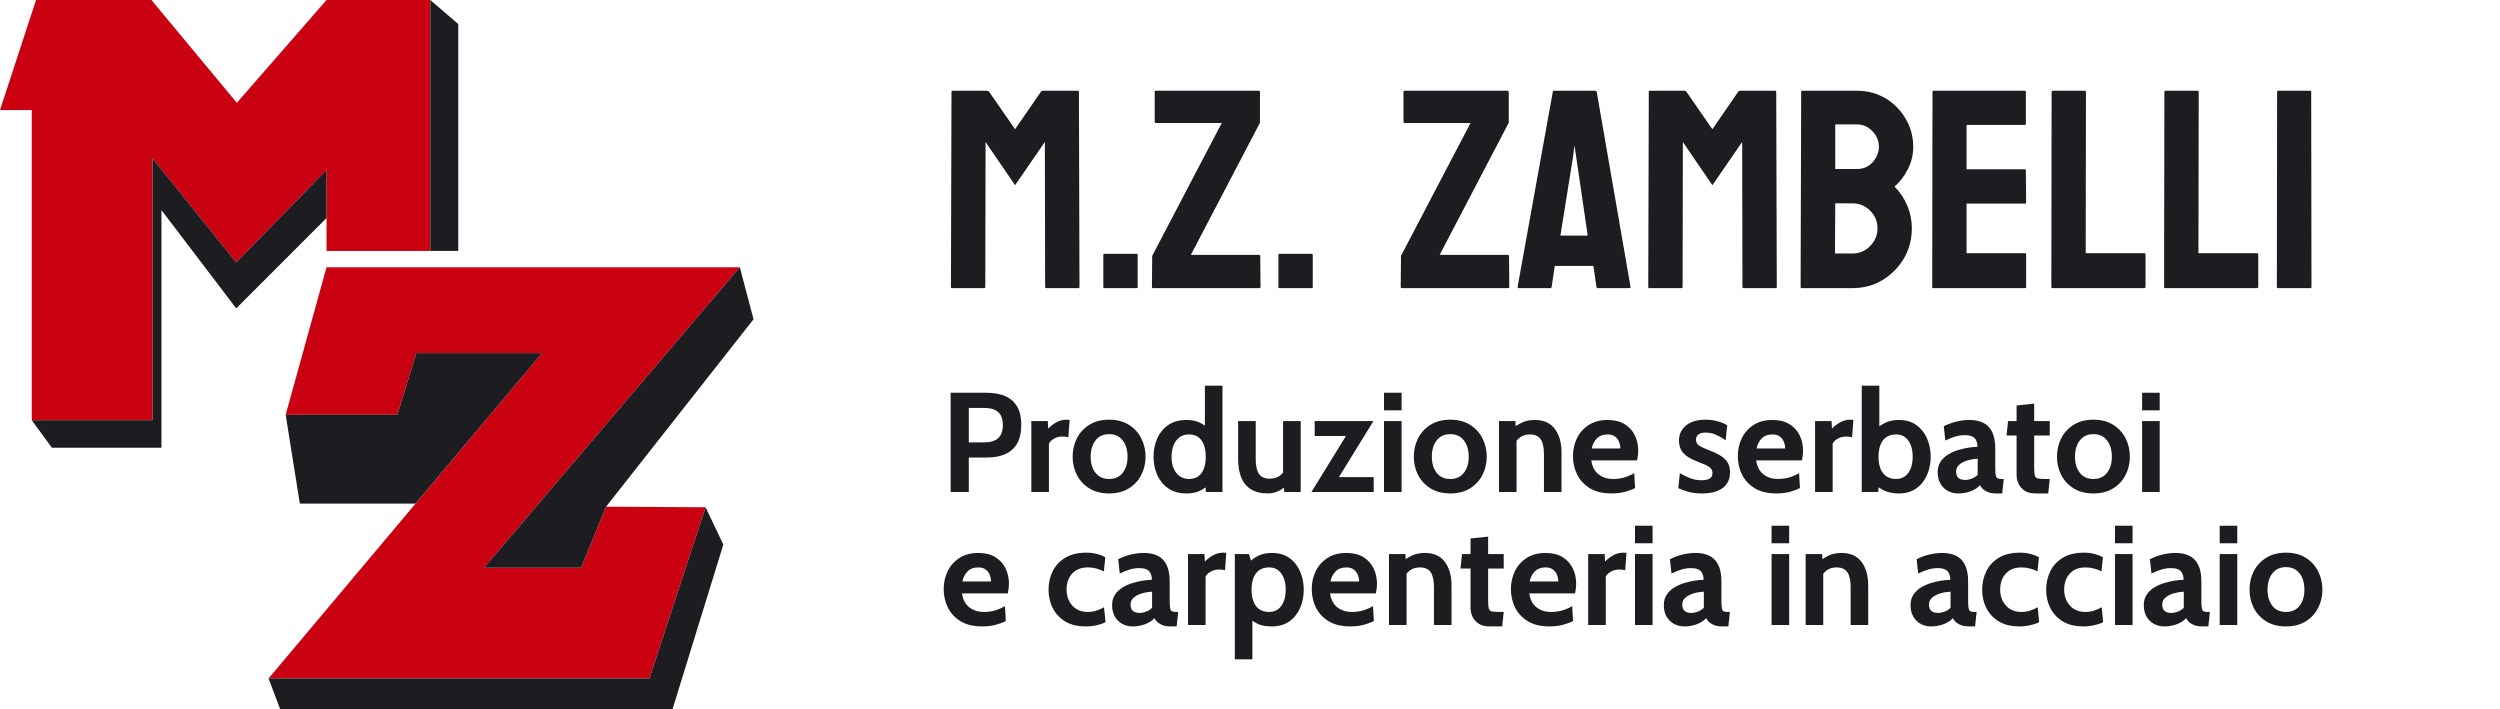
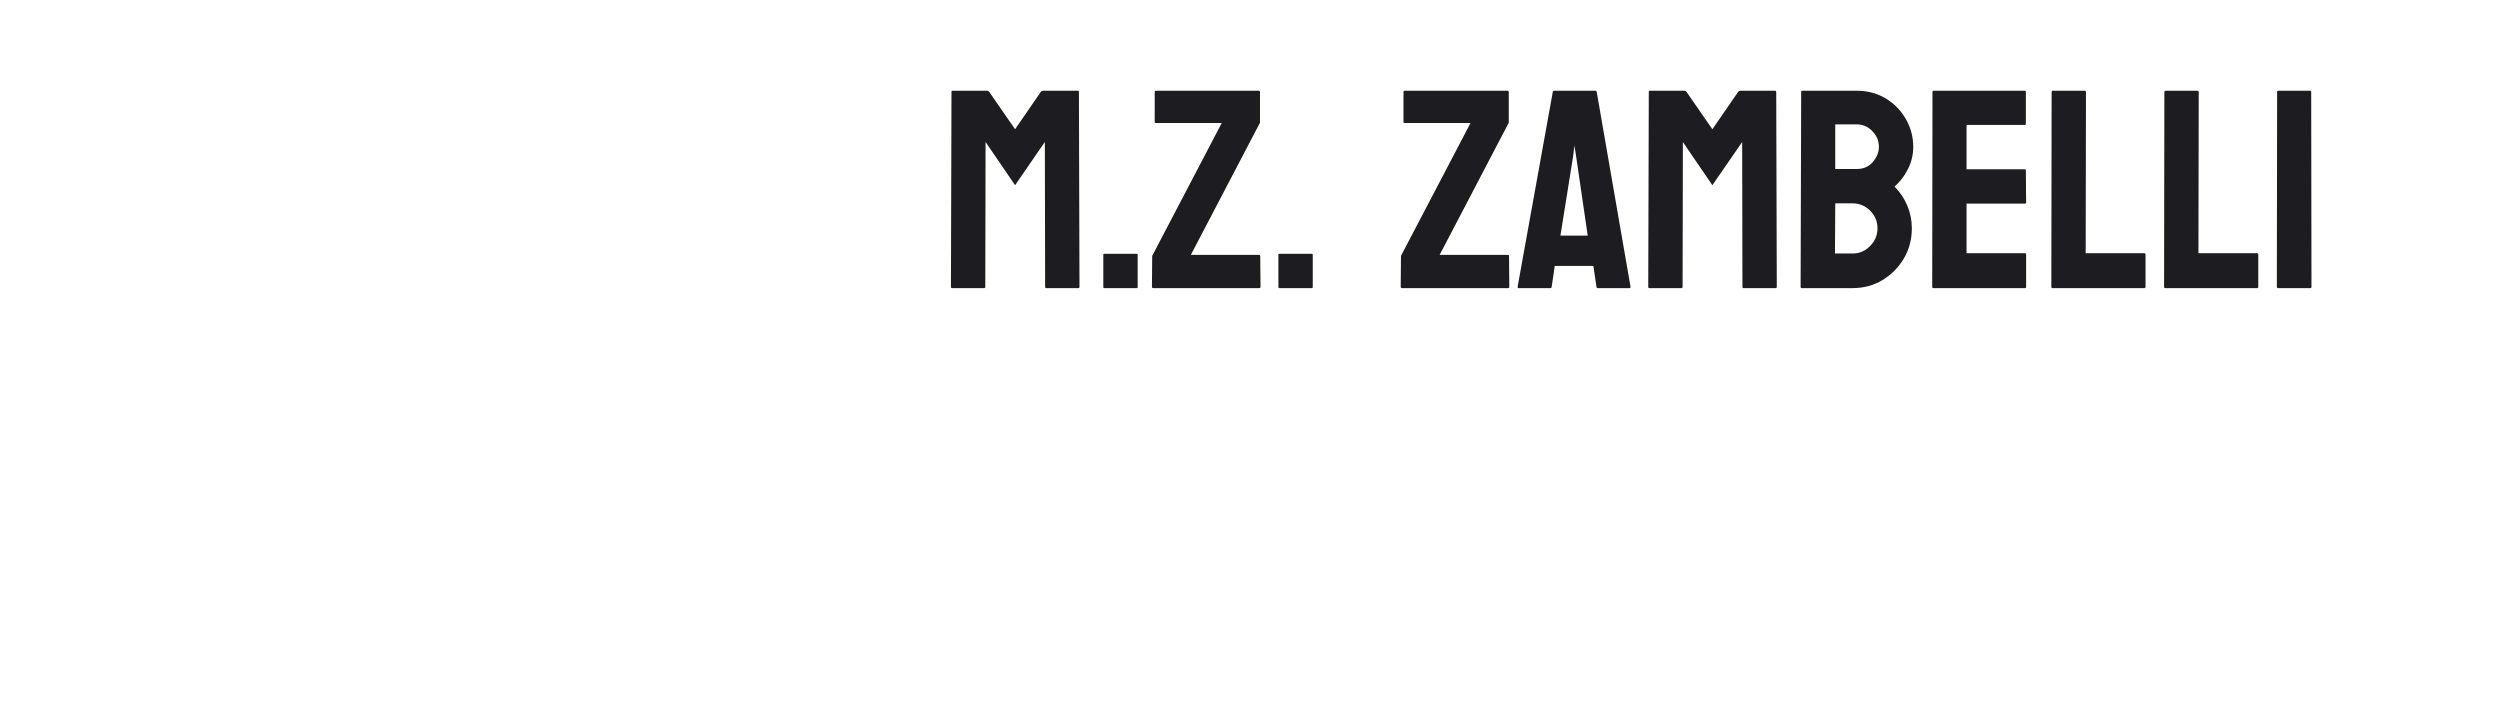
<svg xmlns="http://www.w3.org/2000/svg" width="282" height="80" viewBox="0 0 282 80" fill="none">
  <g clip-path="url(#clip0_210_913)">
    <path d="M36.833 28.303H48.539V0H36.833L26.714 11.595L17.078 0H4.065L0 12.412H3.582V47.4H17.214V17.869L26.646 29.599L36.833 19.164V28.303Z" fill="#CA0111" />
    <path d="M36.833 30.145H83.451L54.599 64.04H65.549L68.368 57.153L79.59 57.221L73.257 76.526H30.296L61.143 39.831H46.959L44.821 46.786H32.223L36.833 30.145Z" fill="#CA0111" />
-     <path d="M3.582 47.4H17.214V17.869L26.646 29.599L36.833 19.164V24.59L26.646 34.786L18.212 23.7V50.506H5.85L3.582 47.4Z" fill="#1D1C20" />
    <path d="M48.539 28.303H51.693V2.713L48.539 0V28.303Z" fill="#1D1C20" />
    <path d="M32.223 46.786H44.821L46.959 39.831H61.143L46.872 56.803H33.822L32.223 46.786Z" fill="#1D1C20" />
    <path d="M83.451 30.145L54.599 64.04H65.549L68.368 57.153L85 36.013L83.451 30.145Z" fill="#1D1C20" />
    <path d="M30.296 76.526H73.257L79.59 57.221L81.592 61.432L75.86 80H31.603L30.296 76.526Z" fill="#1D1C20" />
  </g>
  <path d="M111.016 32.5L107.391 32.5C107.307 32.5 107.266 32.448 107.266 32.344L107.328 10.359C107.328 10.276 107.37 10.234 107.453 10.234L111.359 10.234C111.443 10.234 111.516 10.276 111.578 10.359L114.5 14.578L117.406 10.359C117.469 10.276 117.547 10.234 117.641 10.234L121.563 10.234C121.656 10.234 121.703 10.276 121.703 10.359L121.766 32.344C121.766 32.448 121.724 32.5 121.641 32.5L118.016 32.5C117.932 32.5 117.891 32.448 117.891 32.344L117.859 16.016L114.5 20.891L111.172 16.016L111.141 32.344C111.141 32.448 111.099 32.5 111.016 32.5ZM128.203 32.5L124.578 32.5C124.495 32.5 124.453 32.458 124.453 32.375L124.453 28.75C124.453 28.667 124.495 28.625 124.578 28.625L128.203 28.625C128.286 28.625 128.328 28.667 128.328 28.75L128.328 32.375C128.328 32.458 128.286 32.5 128.203 32.5ZM142.031 32.5L130.094 32.5C129.99 32.5 129.938 32.448 129.938 32.344L129.969 28.859L137.813 13.875L130.391 13.875C130.297 13.875 130.25 13.833 130.25 13.75L130.25 10.391C130.25 10.287 130.297 10.234 130.391 10.234L141.969 10.234C142.073 10.234 142.125 10.287 142.125 10.391L142.125 13.844L134.328 28.75L142.031 28.75C142.115 28.75 142.156 28.807 142.156 28.922L142.188 32.344C142.188 32.448 142.135 32.5 142.031 32.5ZM147.953 32.5L144.328 32.5C144.245 32.5 144.203 32.458 144.203 32.375L144.203 28.75C144.203 28.667 144.245 28.625 144.328 28.625L147.953 28.625C148.036 28.625 148.078 28.667 148.078 28.75L148.078 32.375C148.078 32.458 148.036 32.5 147.953 32.5ZM170.094 32.5L158.156 32.5C158.052 32.5 158 32.448 158 32.344L158.031 28.859L165.875 13.875L158.453 13.875C158.359 13.875 158.313 13.833 158.313 13.75L158.313 10.391C158.313 10.287 158.359 10.234 158.453 10.234L170.031 10.234C170.135 10.234 170.188 10.287 170.188 10.391L170.188 13.844L162.391 28.75L170.094 28.75C170.177 28.75 170.219 28.807 170.219 28.922L170.25 32.344C170.25 32.448 170.198 32.5 170.094 32.5ZM171.188 32.344L175.156 10.359C175.177 10.276 175.229 10.234 175.313 10.234L179.953 10.234C180.036 10.234 180.089 10.276 180.109 10.359L183.922 32.344C183.932 32.448 183.891 32.5 183.797 32.5L180.25 32.5C180.146 32.5 180.089 32.448 180.078 32.344L179.734 30L175.375 30L175.031 32.344C175.021 32.448 174.969 32.5 174.875 32.5L171.313 32.5C171.229 32.5 171.188 32.448 171.188 32.344ZM177.781 17.594L177.594 16.406L177.453 17.594L176.016 26.578L179.094 26.578L177.781 17.594ZM189.672 32.5L186.047 32.5C185.964 32.5 185.922 32.448 185.922 32.344L185.984 10.359C185.984 10.276 186.026 10.234 186.109 10.234L190.016 10.234C190.099 10.234 190.172 10.276 190.234 10.359L193.156 14.578L196.063 10.359C196.125 10.276 196.203 10.234 196.297 10.234L200.219 10.234C200.313 10.234 200.359 10.276 200.359 10.359L200.422 32.344C200.422 32.448 200.38 32.5 200.297 32.5L196.672 32.5C196.589 32.5 196.547 32.448 196.547 32.344L196.516 16.016L193.156 20.891L189.828 16.016L189.797 32.344C189.797 32.448 189.755 32.5 189.672 32.5ZM208.969 32.5L203.234 32.5C203.151 32.5 203.109 32.448 203.109 32.344L203.172 10.359C203.172 10.276 203.214 10.234 203.297 10.234L209.453 10.234C210.651 10.234 211.74 10.526 212.719 11.109C213.677 11.693 214.432 12.469 214.984 13.438C215.536 14.396 215.813 15.438 215.813 16.562C215.813 17.479 215.604 18.333 215.188 19.125C214.771 19.917 214.276 20.557 213.703 21.047C214.318 21.661 214.797 22.375 215.141 23.188C215.484 24 215.656 24.854 215.656 25.75C215.656 26.99 215.359 28.12 214.766 29.141C214.161 30.161 213.354 30.979 212.344 31.594C211.333 32.198 210.208 32.5 208.969 32.5ZM209.453 14.031L207.016 14.031L207.016 19.062L209.453 19.062C210.193 19.062 210.792 18.802 211.25 18.281C211.708 17.75 211.938 17.177 211.938 16.562C211.938 15.885 211.693 15.297 211.203 14.797C210.714 14.286 210.13 14.031 209.453 14.031ZM208.969 22.938L207.016 22.938L206.984 28.594L208.969 28.594C209.74 28.594 210.401 28.312 210.953 27.75C211.505 27.188 211.781 26.521 211.781 25.75C211.781 24.979 211.505 24.318 210.953 23.766C210.401 23.213 209.74 22.938 208.969 22.938ZM228.422 32.5L218.078 32.5C217.995 32.5 217.953 32.448 217.953 32.344L217.984 10.359C217.984 10.276 218.026 10.234 218.109 10.234L228.391 10.234C228.474 10.234 228.516 10.286 228.516 10.391L228.516 13.969C228.516 14.052 228.474 14.094 228.391 14.094L221.828 14.094L221.828 19.094L228.391 19.094C228.474 19.094 228.516 19.135 228.516 19.219L228.547 22.844C228.547 22.927 228.505 22.969 228.422 22.969L221.828 22.969L221.828 28.562L228.422 28.562C228.505 28.562 228.547 28.615 228.547 28.719L228.547 32.375C228.547 32.458 228.505 32.5 228.422 32.5ZM241.859 32.5L231.516 32.5C231.432 32.5 231.391 32.448 231.391 32.344L231.422 10.391C231.422 10.286 231.474 10.234 231.578 10.234L235.141 10.234C235.245 10.234 235.297 10.286 235.297 10.391L235.266 28.562L241.859 28.562C241.964 28.562 242.016 28.615 242.016 28.719L242.016 32.344C242.016 32.448 241.964 32.5 241.859 32.5ZM254.578 32.5L244.234 32.5C244.151 32.5 244.109 32.448 244.109 32.344L244.141 10.391C244.141 10.286 244.193 10.234 244.297 10.234L247.859 10.234C247.964 10.234 248.016 10.286 248.016 10.391L247.984 28.562L254.578 28.562C254.682 28.562 254.734 28.615 254.734 28.719L254.734 32.344C254.734 32.448 254.682 32.5 254.578 32.5ZM260.609 32.5L256.984 32.5C256.88 32.5 256.828 32.448 256.828 32.344L256.859 10.359C256.859 10.276 256.901 10.234 256.984 10.234L260.578 10.234C260.661 10.234 260.703 10.276 260.703 10.359L260.734 32.344C260.734 32.448 260.693 32.5 260.609 32.5Z" fill="#1D1C20" />
-   <path d="M107.232 55.5L107.232 44.3L111.216 44.3C112.075 44.3 112.8 44.428 113.392 44.684C113.984 44.94 114.432 45.335 114.736 45.868C115.045 46.401 115.2 47.084 115.2 47.916C115.2 48.759 115.048 49.455 114.744 50.004C114.44 50.548 113.995 50.953 113.408 51.22C112.821 51.481 112.107 51.612 111.264 51.612L109.28 51.612L109.28 55.5L107.232 55.5ZM109.28 49.9L111.024 49.9C111.723 49.9 112.245 49.743 112.592 49.428C112.944 49.113 113.12 48.62 113.12 47.948C113.12 47.276 112.941 46.785 112.584 46.476C112.232 46.167 111.696 46.012 110.976 46.012L109.28 46.012L109.28 49.9ZM116.334 55.5L116.334 47.5L118.19 47.5L118.238 48.348C118.441 48.124 118.726 47.9 119.094 47.676C119.462 47.452 119.865 47.34 120.302 47.34C120.43 47.34 120.548 47.351 120.654 47.372L120.51 49.324C120.393 49.292 120.276 49.271 120.158 49.26C120.046 49.249 119.934 49.244 119.822 49.244C119.486 49.244 119.18 49.321 118.902 49.476C118.625 49.631 118.43 49.82 118.318 50.044L118.318 55.5L116.334 55.5ZM125.107 55.66C124.238 55.66 123.496 55.471 122.883 55.092C122.27 54.713 121.8 54.209 121.475 53.58C121.155 52.951 120.995 52.263 120.995 51.516C120.995 50.764 121.155 50.071 121.475 49.436C121.8 48.801 122.27 48.295 122.883 47.916C123.496 47.532 124.238 47.34 125.107 47.34C125.976 47.34 126.718 47.532 127.331 47.916C127.944 48.295 128.411 48.801 128.731 49.436C129.056 50.071 129.219 50.764 129.219 51.516C129.219 52.263 129.056 52.951 128.731 53.58C128.411 54.209 127.944 54.713 127.331 55.092C126.718 55.471 125.976 55.66 125.107 55.66ZM125.107 54.028C125.774 54.028 126.286 53.796 126.643 53.332C127.006 52.863 127.187 52.257 127.187 51.516C127.187 50.764 127.006 50.153 126.643 49.684C126.286 49.209 125.774 48.972 125.107 48.972C124.446 48.972 123.934 49.209 123.571 49.684C123.208 50.153 123.027 50.764 123.027 51.516C123.027 52.257 123.208 52.863 123.571 53.332C123.934 53.796 124.446 54.028 125.107 54.028ZM133.832 55.66C133.021 55.66 132.339 55.471 131.784 55.092C131.235 54.713 130.819 54.209 130.536 53.58C130.259 52.951 130.12 52.263 130.12 51.516C130.12 50.769 130.259 50.081 130.536 49.452C130.819 48.823 131.235 48.319 131.784 47.94C132.339 47.561 133.021 47.372 133.832 47.372C134.419 47.372 134.915 47.471 135.32 47.668C135.725 47.86 136.083 48.108 136.392 48.412L135.912 48.828L135.912 43.5L137.896 43.5L137.896 55.5L136.024 55.5L135.928 54.14L136.504 54.556C136.131 54.897 135.744 55.167 135.344 55.364C134.944 55.561 134.44 55.66 133.832 55.66ZM134.12 54.028C134.557 54.028 134.915 53.921 135.192 53.708C135.469 53.495 135.675 53.201 135.808 52.828C135.941 52.449 136.008 52.012 136.008 51.516C136.008 51.02 135.941 50.585 135.808 50.212C135.675 49.833 135.469 49.537 135.192 49.324C134.915 49.111 134.557 49.004 134.12 49.004C133.704 49.004 133.349 49.111 133.056 49.324C132.763 49.537 132.539 49.833 132.384 50.212C132.229 50.585 132.152 51.02 132.152 51.516C132.152 52.012 132.229 52.449 132.384 52.828C132.539 53.201 132.763 53.495 133.056 53.708C133.349 53.921 133.704 54.028 134.12 54.028ZM143.053 55.66C142.221 55.66 141.557 55.495 141.061 55.164C140.565 54.833 140.207 54.38 139.989 53.804C139.77 53.223 139.661 52.556 139.661 51.804L139.661 47.5L141.645 47.5L141.645 51.804C141.645 52.545 141.767 53.097 142.013 53.46C142.263 53.817 142.669 53.996 143.229 53.996C143.677 53.996 144.047 53.889 144.341 53.676C144.639 53.463 144.887 53.164 145.085 52.78L144.733 53.788L144.733 47.5L146.717 47.5L146.717 55.5L144.861 55.5L144.765 54.108L145.197 54.668C145.005 54.913 144.701 55.14 144.285 55.348C143.874 55.556 143.463 55.66 143.053 55.66ZM147.929 55.5L152.265 48.46L152.489 49.18L148.297 49.18L148.297 47.5L154.921 47.5L150.585 54.54L150.281 53.82L154.953 53.82L154.953 55.5L147.929 55.5ZM156.116 55.5L156.116 47.5L158.1 47.5L158.1 55.5L156.116 55.5ZM156.116 46.284L156.116 44.3L158.1 44.3L158.1 46.284L156.116 46.284ZM163.591 55.66C162.722 55.66 161.981 55.471 161.367 55.092C160.754 54.713 160.285 54.209 159.959 53.58C159.639 52.951 159.479 52.263 159.479 51.516C159.479 50.764 159.639 50.071 159.959 49.436C160.285 48.801 160.754 48.295 161.367 47.916C161.981 47.532 162.722 47.34 163.591 47.34C164.461 47.34 165.202 47.532 165.815 47.916C166.429 48.295 166.895 48.801 167.215 49.436C167.541 50.071 167.703 50.764 167.703 51.516C167.703 52.263 167.541 52.951 167.215 53.58C166.895 54.209 166.429 54.713 165.815 55.092C165.202 55.471 164.461 55.66 163.591 55.66ZM163.591 54.028C164.258 54.028 164.77 53.796 165.127 53.332C165.49 52.863 165.671 52.257 165.671 51.516C165.671 50.764 165.49 50.153 165.127 49.684C164.77 49.209 164.258 48.972 163.591 48.972C162.93 48.972 162.418 49.209 162.055 49.684C161.693 50.153 161.511 50.764 161.511 51.516C161.511 52.257 161.693 52.863 162.055 53.332C162.418 53.796 162.93 54.028 163.591 54.028ZM169.084 55.5L169.084 47.5L170.94 47.5L171.02 48.988L170.556 48.38C170.86 48.124 171.223 47.892 171.644 47.684C172.066 47.476 172.556 47.372 173.116 47.372C174.14 47.372 174.9 47.713 175.396 48.396C175.892 49.073 176.14 49.953 176.14 51.036L176.14 55.5L174.156 55.5L174.156 51.196C174.156 50.449 174.031 49.897 173.78 49.54C173.535 49.183 173.132 49.004 172.572 49.004C172.119 49.004 171.748 49.116 171.46 49.34C171.172 49.559 170.919 49.852 170.7 50.22L171.068 49.244L171.068 55.5L169.084 55.5ZM181.768 55.66C180.803 55.66 179.998 55.468 179.352 55.084C178.712 54.695 178.232 54.183 177.912 53.548C177.592 52.908 177.432 52.209 177.432 51.452C177.432 50.721 177.582 50.047 177.88 49.428C178.184 48.809 178.627 48.313 179.208 47.94C179.79 47.561 180.499 47.372 181.336 47.372C182.104 47.372 182.744 47.529 183.256 47.844C183.768 48.159 184.152 48.58 184.408 49.108C184.664 49.631 184.792 50.209 184.792 50.844C184.792 51.02 184.782 51.199 184.76 51.38C184.739 51.556 184.707 51.74 184.664 51.932L179.496 51.932C179.571 52.428 179.726 52.831 179.96 53.14C180.2 53.444 180.491 53.668 180.832 53.812C181.179 53.956 181.55 54.028 181.944 54.028C182.408 54.028 182.84 53.969 183.24 53.852C183.64 53.729 184.008 53.569 184.344 53.372L184.44 55.052C184.136 55.212 183.758 55.353 183.304 55.476C182.851 55.599 182.339 55.66 181.768 55.66ZM179.544 50.588L182.776 50.588C182.776 50.348 182.731 50.108 182.64 49.868C182.55 49.623 182.398 49.417 182.184 49.252C181.976 49.087 181.694 49.004 181.336 49.004C180.824 49.004 180.422 49.153 180.128 49.452C179.835 49.751 179.64 50.129 179.544 50.588ZM192.013 55.66C191.485 55.66 191.007 55.609 190.581 55.508C190.159 55.407 189.735 55.26 189.309 55.068L189.485 53.372C189.895 53.612 190.298 53.807 190.693 53.956C191.093 54.1 191.511 54.172 191.949 54.172C192.343 54.172 192.645 54.108 192.853 53.98C193.061 53.852 193.165 53.649 193.165 53.372C193.165 53.164 193.109 52.993 192.997 52.86C192.89 52.727 192.727 52.607 192.509 52.5C192.29 52.393 192.018 52.279 191.693 52.156C191.202 51.975 190.783 51.777 190.437 51.564C190.095 51.351 189.834 51.095 189.653 50.796C189.477 50.492 189.389 50.119 189.389 49.676C189.389 49.217 189.509 48.812 189.749 48.46C189.989 48.108 190.33 47.833 190.773 47.636C191.215 47.439 191.741 47.34 192.349 47.34C192.855 47.34 193.309 47.396 193.709 47.508C194.114 47.62 194.487 47.772 194.829 47.964L194.653 49.66C194.295 49.409 193.935 49.204 193.573 49.044C193.21 48.879 192.813 48.796 192.381 48.796C192.039 48.796 191.775 48.865 191.589 49.004C191.402 49.143 191.309 49.34 191.309 49.596C191.309 49.905 191.439 50.137 191.701 50.292C191.962 50.447 192.381 50.636 192.957 50.86C193.33 51.004 193.653 51.153 193.925 51.308C194.202 51.463 194.431 51.633 194.613 51.82C194.794 52.007 194.927 52.22 195.013 52.46C195.103 52.695 195.149 52.967 195.149 53.276C195.149 53.783 195.026 54.215 194.781 54.572C194.541 54.924 194.186 55.193 193.717 55.38C193.253 55.567 192.685 55.66 192.013 55.66ZM200.362 55.66C199.397 55.66 198.591 55.468 197.946 55.084C197.306 54.695 196.826 54.183 196.506 53.548C196.186 52.908 196.026 52.209 196.026 51.452C196.026 50.721 196.175 50.047 196.474 49.428C196.778 48.809 197.221 48.313 197.802 47.94C198.383 47.561 199.093 47.372 199.93 47.372C200.698 47.372 201.338 47.529 201.85 47.844C202.362 48.159 202.746 48.58 203.002 49.108C203.258 49.631 203.386 50.209 203.386 50.844C203.386 51.02 203.375 51.199 203.354 51.38C203.333 51.556 203.301 51.74 203.258 51.932L198.09 51.932C198.165 52.428 198.319 52.831 198.554 53.14C198.794 53.444 199.085 53.668 199.426 53.812C199.773 53.956 200.143 54.028 200.538 54.028C201.002 54.028 201.434 53.969 201.834 53.852C202.234 53.729 202.602 53.569 202.938 53.372L203.034 55.052C202.73 55.212 202.351 55.353 201.898 55.476C201.445 55.599 200.933 55.66 200.362 55.66ZM198.138 50.588L201.37 50.588C201.37 50.348 201.325 50.108 201.234 49.868C201.143 49.623 200.991 49.417 200.778 49.252C200.57 49.087 200.287 49.004 199.93 49.004C199.418 49.004 199.015 49.153 198.722 49.452C198.429 49.751 198.234 50.129 198.138 50.588ZM204.741 55.5L204.741 47.5L206.597 47.5L206.645 48.348C206.847 48.124 207.133 47.9 207.501 47.676C207.869 47.452 208.271 47.34 208.709 47.34C208.837 47.34 208.954 47.351 209.061 47.372L208.917 49.324C208.799 49.292 208.682 49.271 208.565 49.26C208.453 49.249 208.341 49.244 208.229 49.244C207.893 49.244 207.586 49.321 207.309 49.476C207.031 49.631 206.837 49.82 206.725 50.044L206.725 55.5L204.741 55.5ZM214.182 55.66C213.574 55.66 213.048 55.561 212.606 55.364C212.163 55.167 211.75 54.897 211.366 54.556L211.958 54.14L211.862 55.5L210.006 55.5L210.006 43.5L211.99 43.5L211.99 48.828L211.51 48.524C211.862 48.161 212.254 47.879 212.686 47.676C213.123 47.473 213.622 47.372 214.182 47.372C214.966 47.372 215.624 47.561 216.158 47.94C216.691 48.319 217.094 48.823 217.366 49.452C217.643 50.081 217.782 50.769 217.782 51.516C217.782 52.263 217.643 52.951 217.366 53.58C217.094 54.209 216.691 54.713 216.158 55.092C215.624 55.471 214.966 55.66 214.182 55.66ZM213.894 54.028C214.288 54.028 214.624 53.921 214.902 53.708C215.179 53.495 215.39 53.201 215.534 52.828C215.678 52.449 215.75 52.012 215.75 51.516C215.75 51.02 215.678 50.585 215.534 50.212C215.39 49.833 215.179 49.537 214.902 49.324C214.624 49.111 214.288 49.004 213.894 49.004C213.43 49.004 213.051 49.111 212.758 49.324C212.464 49.537 212.246 49.833 212.102 50.212C211.963 50.585 211.894 51.02 211.894 51.516C211.894 52.012 211.963 52.449 212.102 52.828C212.246 53.201 212.464 53.495 212.758 53.708C213.051 53.921 213.43 54.028 213.894 54.028ZM220.89 55.66C220.464 55.66 220.074 55.567 219.722 55.38C219.37 55.188 219.09 54.913 218.882 54.556C218.674 54.199 218.57 53.767 218.57 53.26C218.57 52.807 218.674 52.42 218.882 52.1C219.096 51.775 219.373 51.505 219.714 51.292C220.061 51.073 220.434 50.903 220.834 50.78C221.24 50.652 221.637 50.559 222.026 50.5C222.421 50.441 222.768 50.407 223.066 50.396C223.045 49.937 222.928 49.604 222.714 49.396C222.501 49.188 222.138 49.084 221.626 49.084C221.269 49.084 220.92 49.135 220.578 49.236C220.242 49.332 219.861 49.484 219.434 49.692L219.258 48.076C219.738 47.841 220.218 47.665 220.698 47.548C221.184 47.431 221.674 47.372 222.17 47.372C222.768 47.372 223.282 47.479 223.714 47.692C224.146 47.905 224.48 48.249 224.714 48.724C224.949 49.193 225.066 49.815 225.066 50.588L225.066 52.748C225.066 53.148 225.085 53.439 225.122 53.62C225.16 53.796 225.229 53.908 225.33 53.956C225.432 54.004 225.578 54.028 225.77 54.028L226.026 54.028L225.85 55.66L225.13 55.66C224.832 55.66 224.565 55.62 224.33 55.54C224.101 55.465 223.904 55.359 223.738 55.22C223.573 55.081 223.44 54.919 223.338 54.732C223.077 55.025 222.722 55.255 222.274 55.42C221.832 55.58 221.37 55.66 220.89 55.66ZM221.722 54.14C221.898 54.14 222.117 54.095 222.378 54.004C222.64 53.908 222.874 53.761 223.082 53.564L223.082 51.74C222.709 51.756 222.336 51.817 221.962 51.924C221.589 52.031 221.277 52.188 221.026 52.396C220.776 52.604 220.65 52.865 220.65 53.18C220.65 53.505 220.736 53.748 220.906 53.908C221.077 54.063 221.349 54.14 221.722 54.14ZM229.614 55.66C229.113 55.66 228.705 55.559 228.39 55.356C228.075 55.148 227.843 54.884 227.694 54.564C227.545 54.244 227.47 53.911 227.47 53.564L227.47 49.132L226.334 49.132L226.51 47.5L227.47 47.5L227.47 45.74L229.454 45.532L229.454 47.5L231.214 47.5L231.214 49.132L229.454 49.132L229.454 52.748C229.454 53.153 229.478 53.447 229.526 53.628C229.574 53.804 229.683 53.916 229.854 53.964C230.025 54.007 230.297 54.028 230.67 54.028L231.214 54.028L231.038 55.66L229.614 55.66ZM236.138 55.66C235.269 55.66 234.527 55.471 233.914 55.092C233.301 54.713 232.831 54.209 232.506 53.58C232.186 52.951 232.026 52.263 232.026 51.516C232.026 50.764 232.186 50.071 232.506 49.436C232.831 48.801 233.301 48.295 233.914 47.916C234.527 47.532 235.269 47.34 236.138 47.34C237.007 47.34 237.749 47.532 238.362 47.916C238.975 48.295 239.442 48.801 239.762 49.436C240.087 50.071 240.25 50.764 240.25 51.516C240.25 52.263 240.087 52.951 239.762 53.58C239.442 54.209 238.975 54.713 238.362 55.092C237.749 55.471 237.007 55.66 236.138 55.66ZM236.138 54.028C236.805 54.028 237.317 53.796 237.674 53.332C238.037 52.863 238.218 52.257 238.218 51.516C238.218 50.764 238.037 50.153 237.674 49.684C237.317 49.209 236.805 48.972 236.138 48.972C235.477 48.972 234.965 49.209 234.602 49.684C234.239 50.153 234.058 50.764 234.058 51.516C234.058 52.257 234.239 52.863 234.602 53.332C234.965 53.796 235.477 54.028 236.138 54.028ZM241.631 55.5L241.631 47.5L243.615 47.5L243.615 55.5L241.631 55.5ZM241.631 46.284L241.631 44.3L243.615 44.3L243.615 46.284L241.631 46.284ZM110.784 70.66C109.819 70.66 109.013 70.468 108.368 70.084C107.728 69.695 107.248 69.183 106.928 68.548C106.608 67.908 106.448 67.209 106.448 66.452C106.448 65.721 106.597 65.047 106.896 64.428C107.2 63.809 107.643 63.313 108.224 62.94C108.805 62.561 109.515 62.372 110.352 62.372C111.12 62.372 111.76 62.529 112.272 62.844C112.784 63.159 113.168 63.58 113.424 64.108C113.68 64.631 113.808 65.209 113.808 65.844C113.808 66.02 113.797 66.199 113.776 66.38C113.755 66.556 113.723 66.74 113.68 66.932L108.512 66.932C108.587 67.428 108.741 67.831 108.976 68.14C109.216 68.444 109.507 68.668 109.848 68.812C110.195 68.956 110.565 69.028 110.96 69.028C111.424 69.028 111.856 68.969 112.256 68.852C112.656 68.729 113.024 68.569 113.36 68.372L113.456 70.052C113.152 70.212 112.773 70.353 112.32 70.476C111.867 70.599 111.355 70.66 110.784 70.66ZM108.56 65.588L111.792 65.588C111.792 65.348 111.747 65.108 111.656 64.868C111.565 64.623 111.413 64.417 111.2 64.252C110.992 64.087 110.709 64.004 110.352 64.004C109.84 64.004 109.437 64.153 109.144 64.452C108.851 64.751 108.656 65.129 108.56 65.588ZM122.468 70.66C121.551 70.66 120.78 70.473 120.156 70.1C119.537 69.721 119.068 69.22 118.748 68.596C118.433 67.967 118.276 67.273 118.276 66.516C118.276 65.753 118.433 65.057 118.748 64.428C119.063 63.793 119.535 63.287 120.164 62.908C120.793 62.529 121.583 62.34 122.532 62.34C122.98 62.34 123.385 62.391 123.748 62.492C124.111 62.588 124.42 62.708 124.676 62.852L124.516 64.452C124.271 64.324 123.993 64.217 123.684 64.132C123.38 64.047 123.06 64.004 122.724 64.004C121.956 64.004 121.361 64.236 120.94 64.7C120.519 65.164 120.308 65.769 120.308 66.516C120.308 67.225 120.524 67.823 120.956 68.308C121.388 68.788 121.972 69.028 122.708 69.028C123.023 69.028 123.332 68.983 123.636 68.892C123.945 68.796 124.244 68.665 124.532 68.5L124.708 70.18C124.431 70.324 124.095 70.439 123.7 70.524C123.311 70.615 122.9 70.66 122.468 70.66ZM127.765 70.66C127.339 70.66 126.949 70.567 126.597 70.38C126.245 70.188 125.965 69.913 125.757 69.556C125.549 69.199 125.445 68.767 125.445 68.26C125.445 67.807 125.549 67.42 125.757 67.1C125.971 66.775 126.248 66.505 126.589 66.292C126.936 66.073 127.309 65.903 127.709 65.78C128.115 65.652 128.512 65.559 128.901 65.5C129.296 65.441 129.643 65.407 129.941 65.396C129.92 64.937 129.803 64.604 129.589 64.396C129.376 64.188 129.013 64.084 128.501 64.084C128.144 64.084 127.795 64.135 127.453 64.236C127.117 64.332 126.736 64.484 126.309 64.692L126.133 63.076C126.613 62.841 127.093 62.665 127.573 62.548C128.059 62.431 128.549 62.372 129.045 62.372C129.643 62.372 130.157 62.479 130.589 62.692C131.021 62.905 131.355 63.249 131.589 63.724C131.824 64.193 131.941 64.815 131.941 65.588L131.941 67.748C131.941 68.148 131.96 68.439 131.997 68.62C132.035 68.796 132.104 68.908 132.205 68.956C132.307 69.004 132.453 69.028 132.645 69.028L132.901 69.028L132.725 70.66L132.005 70.66C131.707 70.66 131.44 70.62 131.205 70.54C130.976 70.465 130.779 70.359 130.613 70.22C130.448 70.081 130.315 69.919 130.213 69.732C129.952 70.025 129.597 70.255 129.149 70.42C128.707 70.58 128.245 70.66 127.765 70.66ZM128.597 69.14C128.773 69.14 128.992 69.095 129.253 69.004C129.515 68.908 129.749 68.761 129.957 68.564L129.957 66.74C129.584 66.756 129.211 66.817 128.837 66.924C128.464 67.031 128.152 67.188 127.901 67.396C127.651 67.604 127.525 67.865 127.525 68.18C127.525 68.505 127.611 68.748 127.781 68.908C127.952 69.063 128.224 69.14 128.597 69.14ZM134.006 70.5L134.006 62.5L135.862 62.5L135.91 63.348C136.113 63.124 136.398 62.9 136.766 62.676C137.134 62.452 137.537 62.34 137.974 62.34C138.102 62.34 138.219 62.351 138.326 62.372L138.182 64.324C138.065 64.292 137.947 64.271 137.83 64.26C137.718 64.249 137.606 64.244 137.494 64.244C137.158 64.244 136.851 64.321 136.574 64.476C136.297 64.631 136.102 64.82 135.99 65.044L135.99 70.5L134.006 70.5ZM139.287 74.372L139.287 62.5L140.887 62.5L141.271 63.828L140.679 63.62C141.047 63.241 141.447 62.94 141.879 62.716C142.311 62.487 142.839 62.372 143.463 62.372C144.247 62.372 144.906 62.561 145.439 62.94C145.973 63.319 146.375 63.823 146.647 64.452C146.925 65.081 147.063 65.769 147.063 66.516C147.063 67.263 146.925 67.951 146.647 68.58C146.375 69.209 145.973 69.713 145.439 70.092C144.906 70.471 144.247 70.66 143.463 70.66C142.839 70.66 142.333 70.575 141.943 70.404C141.554 70.233 141.159 69.961 140.759 69.588L141.271 69.188L141.271 74.372L139.287 74.372ZM143.159 69.028C143.751 69.028 144.21 68.796 144.535 68.332C144.866 67.863 145.031 67.257 145.031 66.516C145.031 65.769 144.866 65.164 144.535 64.7C144.21 64.236 143.751 64.004 143.159 64.004C142.701 64.004 142.325 64.111 142.031 64.324C141.738 64.537 141.522 64.833 141.383 65.212C141.245 65.585 141.175 66.02 141.175 66.516C141.175 67.012 141.245 67.449 141.383 67.828C141.522 68.201 141.738 68.495 142.031 68.708C142.325 68.921 142.701 69.028 143.159 69.028ZM152.3 70.66C151.334 70.66 150.529 70.468 149.884 70.084C149.244 69.695 148.764 69.183 148.444 68.548C148.124 67.908 147.964 67.209 147.964 66.452C147.964 65.721 148.113 65.047 148.412 64.428C148.716 63.809 149.158 63.313 149.74 62.94C150.321 62.561 151.03 62.372 151.868 62.372C152.636 62.372 153.276 62.529 153.788 62.844C154.3 63.159 154.684 63.58 154.94 64.108C155.196 64.631 155.324 65.209 155.324 65.844C155.324 66.02 155.313 66.199 155.292 66.38C155.27 66.556 155.238 66.74 155.196 66.932L150.028 66.932C150.102 67.428 150.257 67.831 150.492 68.14C150.732 68.444 151.022 68.668 151.364 68.812C151.71 68.956 152.081 69.028 152.476 69.028C152.94 69.028 153.372 68.969 153.772 68.852C154.172 68.729 154.54 68.569 154.876 68.372L154.972 70.052C154.668 70.212 154.289 70.353 153.836 70.476C153.382 70.599 152.87 70.66 152.3 70.66ZM150.076 65.588L153.308 65.588C153.308 65.348 153.262 65.108 153.172 64.868C153.081 64.623 152.929 64.417 152.716 64.252C152.508 64.087 152.225 64.004 151.868 64.004C151.356 64.004 150.953 64.153 150.66 64.452C150.366 64.751 150.172 65.129 150.076 65.588ZM156.678 70.5L156.678 62.5L158.534 62.5L158.614 63.988L158.15 63.38C158.454 63.124 158.817 62.892 159.238 62.684C159.659 62.476 160.15 62.372 160.71 62.372C161.734 62.372 162.494 62.713 162.99 63.396C163.486 64.073 163.734 64.953 163.734 66.036L163.734 70.5L161.75 70.5L161.75 66.196C161.75 65.449 161.625 64.897 161.374 64.54C161.129 64.183 160.726 64.004 160.166 64.004C159.713 64.004 159.342 64.116 159.054 64.34C158.766 64.559 158.513 64.852 158.294 65.22L158.662 64.244L158.662 70.5L156.678 70.5ZM168.02 70.66C167.519 70.66 167.111 70.559 166.796 70.356C166.482 70.148 166.25 69.884 166.1 69.564C165.951 69.244 165.876 68.911 165.876 68.564L165.876 64.132L164.74 64.132L164.916 62.5L165.876 62.5L165.876 60.74L167.86 60.532L167.86 62.5L169.62 62.5L169.62 64.132L167.86 64.132L167.86 67.748C167.86 68.153 167.884 68.447 167.932 68.628C167.98 68.804 168.09 68.916 168.26 68.964C168.431 69.007 168.703 69.028 169.076 69.028L169.62 69.028L169.444 70.66L168.02 70.66ZM174.768 70.66C173.803 70.66 172.998 70.468 172.352 70.084C171.712 69.695 171.232 69.183 170.912 68.548C170.592 67.908 170.432 67.209 170.432 66.452C170.432 65.721 170.582 65.047 170.88 64.428C171.184 63.809 171.627 63.313 172.208 62.94C172.79 62.561 173.499 62.372 174.336 62.372C175.104 62.372 175.744 62.529 176.256 62.844C176.768 63.159 177.152 63.58 177.408 64.108C177.664 64.631 177.792 65.209 177.792 65.844C177.792 66.02 177.782 66.199 177.76 66.38C177.739 66.556 177.707 66.74 177.664 66.932L172.496 66.932C172.571 67.428 172.726 67.831 172.96 68.14C173.2 68.444 173.491 68.668 173.832 68.812C174.179 68.956 174.55 69.028 174.944 69.028C175.408 69.028 175.84 68.969 176.24 68.852C176.64 68.729 177.008 68.569 177.344 68.372L177.44 70.052C177.136 70.212 176.758 70.353 176.304 70.476C175.851 70.599 175.339 70.66 174.768 70.66ZM172.544 65.588L175.776 65.588C175.776 65.348 175.731 65.108 175.64 64.868C175.55 64.623 175.398 64.417 175.184 64.252C174.976 64.087 174.694 64.004 174.336 64.004C173.824 64.004 173.422 64.153 173.128 64.452C172.835 64.751 172.64 65.129 172.544 65.588ZM179.147 70.5L179.147 62.5L181.003 62.5L181.051 63.348C181.253 63.124 181.539 62.9 181.907 62.676C182.275 62.452 182.677 62.34 183.115 62.34C183.243 62.34 183.36 62.351 183.467 62.372L183.323 64.324C183.205 64.292 183.088 64.271 182.971 64.26C182.859 64.249 182.747 64.244 182.635 64.244C182.299 64.244 181.992 64.321 181.715 64.476C181.437 64.631 181.243 64.82 181.131 65.044L181.131 70.5L179.147 70.5ZM184.428 70.5L184.428 62.5L186.412 62.5L186.412 70.5L184.428 70.5ZM184.428 61.284L184.428 59.3L186.412 59.3L186.412 61.284L184.428 61.284ZM190 70.66C189.573 70.66 189.184 70.567 188.832 70.38C188.48 70.188 188.2 69.913 187.992 69.556C187.784 69.199 187.68 68.767 187.68 68.26C187.68 67.807 187.784 67.42 187.992 67.1C188.205 66.775 188.482 66.505 188.824 66.292C189.17 66.073 189.544 65.903 189.944 65.78C190.349 65.652 190.746 65.559 191.136 65.5C191.53 65.441 191.877 65.407 192.176 65.396C192.154 64.937 192.037 64.604 191.824 64.396C191.61 64.188 191.248 64.084 190.736 64.084C190.378 64.084 190.029 64.135 189.688 64.236C189.352 64.332 188.97 64.484 188.544 64.692L188.368 63.076C188.848 62.841 189.328 62.665 189.808 62.548C190.293 62.431 190.784 62.372 191.28 62.372C191.877 62.372 192.392 62.479 192.824 62.692C193.256 62.905 193.589 63.249 193.824 63.724C194.058 64.193 194.176 64.815 194.176 65.588L194.176 67.748C194.176 68.148 194.194 68.439 194.232 68.62C194.269 68.796 194.338 68.908 194.44 68.956C194.541 69.004 194.688 69.028 194.88 69.028L195.136 69.028L194.96 70.66L194.24 70.66C193.941 70.66 193.674 70.62 193.44 70.54C193.21 70.465 193.013 70.359 192.848 70.22C192.682 70.081 192.549 69.919 192.448 69.732C192.186 70.025 191.832 70.255 191.384 70.42C190.941 70.58 190.48 70.66 190 70.66ZM190.832 69.14C191.008 69.14 191.226 69.095 191.488 69.004C191.749 68.908 191.984 68.761 192.192 68.564L192.192 66.74C191.818 66.756 191.445 66.817 191.072 66.924C190.698 67.031 190.386 67.188 190.136 67.396C189.885 67.604 189.76 67.865 189.76 68.18C189.76 68.505 189.845 68.748 190.016 68.908C190.186 69.063 190.458 69.14 190.832 69.14ZM199.834 70.5L199.834 62.5L201.818 62.5L201.818 70.5L199.834 70.5ZM199.834 61.284L199.834 59.3L201.818 59.3L201.818 61.284L199.834 61.284ZM203.678 70.5L203.678 62.5L205.534 62.5L205.614 63.988L205.15 63.38C205.454 63.124 205.817 62.892 206.238 62.684C206.659 62.476 207.15 62.372 207.71 62.372C208.734 62.372 209.494 62.713 209.99 63.396C210.486 64.073 210.734 64.953 210.734 66.036L210.734 70.5L208.75 70.5L208.75 66.196C208.75 65.449 208.625 64.897 208.374 64.54C208.129 64.183 207.726 64.004 207.166 64.004C206.713 64.004 206.342 64.116 206.054 64.34C205.766 64.559 205.513 64.852 205.294 65.22L205.662 64.244L205.662 70.5L203.678 70.5ZM217.828 70.66C217.401 70.66 217.012 70.567 216.66 70.38C216.308 70.188 216.028 69.913 215.82 69.556C215.612 69.199 215.508 68.767 215.508 68.26C215.508 67.807 215.612 67.42 215.82 67.1C216.033 66.775 216.311 66.505 216.652 66.292C216.999 66.073 217.372 65.903 217.772 65.78C218.177 65.652 218.575 65.559 218.964 65.5C219.359 65.441 219.705 65.407 220.004 65.396C219.983 64.937 219.865 64.604 219.652 64.396C219.439 64.188 219.076 64.084 218.564 64.084C218.207 64.084 217.857 64.135 217.516 64.236C217.18 64.332 216.799 64.484 216.372 64.692L216.196 63.076C216.676 62.841 217.156 62.665 217.636 62.548C218.121 62.431 218.612 62.372 219.108 62.372C219.705 62.372 220.22 62.479 220.652 62.692C221.084 62.905 221.417 63.249 221.652 63.724C221.887 64.193 222.004 64.815 222.004 65.588L222.004 67.748C222.004 68.148 222.023 68.439 222.06 68.62C222.097 68.796 222.167 68.908 222.268 68.956C222.369 69.004 222.516 69.028 222.708 69.028L222.964 69.028L222.788 70.66L222.068 70.66C221.769 70.66 221.503 70.62 221.268 70.54C221.039 70.465 220.841 70.359 220.676 70.22C220.511 70.081 220.377 69.919 220.276 69.732C220.015 70.025 219.66 70.255 219.212 70.42C218.769 70.58 218.308 70.66 217.828 70.66ZM218.66 69.14C218.836 69.14 219.055 69.095 219.316 69.004C219.577 68.908 219.812 68.761 220.02 68.564L220.02 66.74C219.647 66.756 219.273 66.817 218.9 66.924C218.527 67.031 218.215 67.188 217.964 67.396C217.713 67.604 217.588 67.865 217.588 68.18C217.588 68.505 217.673 68.748 217.844 68.908C218.015 69.063 218.287 69.14 218.66 69.14ZM227.781 70.66C226.863 70.66 226.093 70.473 225.469 70.1C224.85 69.721 224.381 69.22 224.061 68.596C223.746 67.967 223.589 67.273 223.589 66.516C223.589 65.753 223.746 65.057 224.061 64.428C224.375 63.793 224.847 63.287 225.477 62.908C226.106 62.529 226.895 62.34 227.845 62.34C228.293 62.34 228.698 62.391 229.061 62.492C229.423 62.588 229.733 62.708 229.989 62.852L229.829 64.452C229.583 64.324 229.306 64.217 228.997 64.132C228.693 64.047 228.373 64.004 228.037 64.004C227.269 64.004 226.674 64.236 226.253 64.7C225.831 65.164 225.621 65.769 225.621 66.516C225.621 67.225 225.837 67.823 226.269 68.308C226.701 68.788 227.285 69.028 228.021 69.028C228.335 69.028 228.645 68.983 228.949 68.892C229.258 68.796 229.557 68.665 229.845 68.5L230.021 70.18C229.743 70.324 229.407 70.439 229.013 70.524C228.623 70.615 228.213 70.66 227.781 70.66ZM234.999 70.66C234.082 70.66 233.311 70.473 232.687 70.1C232.069 69.721 231.599 69.22 231.279 68.596C230.965 67.967 230.807 67.273 230.807 66.516C230.807 65.753 230.965 65.057 231.279 64.428C231.594 63.793 232.066 63.287 232.695 62.908C233.325 62.529 234.114 62.34 235.063 62.34C235.511 62.34 235.917 62.391 236.279 62.492C236.642 62.588 236.951 62.708 237.207 62.852L237.047 64.452C236.802 64.324 236.525 64.217 236.215 64.132C235.911 64.047 235.591 64.004 235.255 64.004C234.487 64.004 233.893 64.236 233.471 64.7C233.05 65.164 232.839 65.769 232.839 66.516C232.839 67.225 233.055 67.823 233.487 68.308C233.919 68.788 234.503 69.028 235.239 69.028C235.554 69.028 235.863 68.983 236.167 68.892C236.477 68.796 236.775 68.665 237.063 68.5L237.239 70.18C236.962 70.324 236.626 70.439 236.231 70.524C235.842 70.615 235.431 70.66 234.999 70.66ZM238.569 70.5L238.569 62.5L240.553 62.5L240.553 70.5L238.569 70.5ZM238.569 61.284L238.569 59.3L240.553 59.3L240.553 61.284L238.569 61.284ZM244.14 70.66C243.714 70.66 243.324 70.567 242.972 70.38C242.62 70.188 242.34 69.913 242.132 69.556C241.924 69.199 241.82 68.767 241.82 68.26C241.82 67.807 241.924 67.42 242.132 67.1C242.346 66.775 242.623 66.505 242.964 66.292C243.311 66.073 243.684 65.903 244.084 65.78C244.49 65.652 244.887 65.559 245.276 65.5C245.671 65.441 246.018 65.407 246.316 65.396C246.295 64.937 246.178 64.604 245.964 64.396C245.751 64.188 245.388 64.084 244.876 64.084C244.519 64.084 244.17 64.135 243.828 64.236C243.492 64.332 243.111 64.484 242.684 64.692L242.508 63.076C242.988 62.841 243.468 62.665 243.948 62.548C244.434 62.431 244.924 62.372 245.42 62.372C246.018 62.372 246.532 62.479 246.964 62.692C247.396 62.905 247.73 63.249 247.964 63.724C248.199 64.193 248.316 64.815 248.316 65.588L248.316 67.748C248.316 68.148 248.335 68.439 248.372 68.62C248.41 68.796 248.479 68.908 248.58 68.956C248.682 69.004 248.828 69.028 249.02 69.028L249.276 69.028L249.1 70.66L248.38 70.66C248.082 70.66 247.815 70.62 247.58 70.54C247.351 70.465 247.154 70.359 246.988 70.22C246.823 70.081 246.69 69.919 246.588 69.732C246.327 70.025 245.972 70.255 245.524 70.42C245.082 70.58 244.62 70.66 244.14 70.66ZM244.972 69.14C245.148 69.14 245.367 69.095 245.628 69.004C245.89 68.908 246.124 68.761 246.332 68.564L246.332 66.74C245.959 66.756 245.586 66.817 245.212 66.924C244.839 67.031 244.527 67.188 244.276 67.396C244.026 67.604 243.9 67.865 243.9 68.18C243.9 68.505 243.986 68.748 244.156 68.908C244.327 69.063 244.599 69.14 244.972 69.14ZM250.381 70.5L250.381 62.5L252.365 62.5L252.365 70.5L250.381 70.5ZM250.381 61.284L250.381 59.3L252.365 59.3L252.365 61.284L250.381 61.284ZM257.857 70.66C256.988 70.66 256.246 70.471 255.633 70.092C255.02 69.713 254.55 69.209 254.225 68.58C253.905 67.951 253.745 67.263 253.745 66.516C253.745 65.764 253.905 65.071 254.225 64.436C254.55 63.801 255.02 63.295 255.633 62.916C256.246 62.532 256.988 62.34 257.857 62.34C258.726 62.34 259.468 62.532 260.081 62.916C260.694 63.295 261.161 63.801 261.481 64.436C261.806 65.071 261.969 65.764 261.969 66.516C261.969 67.263 261.806 67.951 261.481 68.58C261.161 69.209 260.694 69.713 260.081 70.092C259.468 70.471 258.726 70.66 257.857 70.66ZM257.857 69.028C258.524 69.028 259.036 68.796 259.393 68.332C259.756 67.863 259.937 67.257 259.937 66.516C259.937 65.764 259.756 65.153 259.393 64.684C259.036 64.209 258.524 63.972 257.857 63.972C257.196 63.972 256.684 64.209 256.321 64.684C255.958 65.153 255.777 65.764 255.777 66.516C255.777 67.257 255.958 67.863 256.321 68.332C256.684 68.796 257.196 69.028 257.857 69.028Z" fill="#1D1C20" />
  <defs>
    <clipPath id="clip0_210_913">
-       <rect width="85" height="80" fill="white" />
-     </clipPath>
+       </clipPath>
  </defs>
</svg>